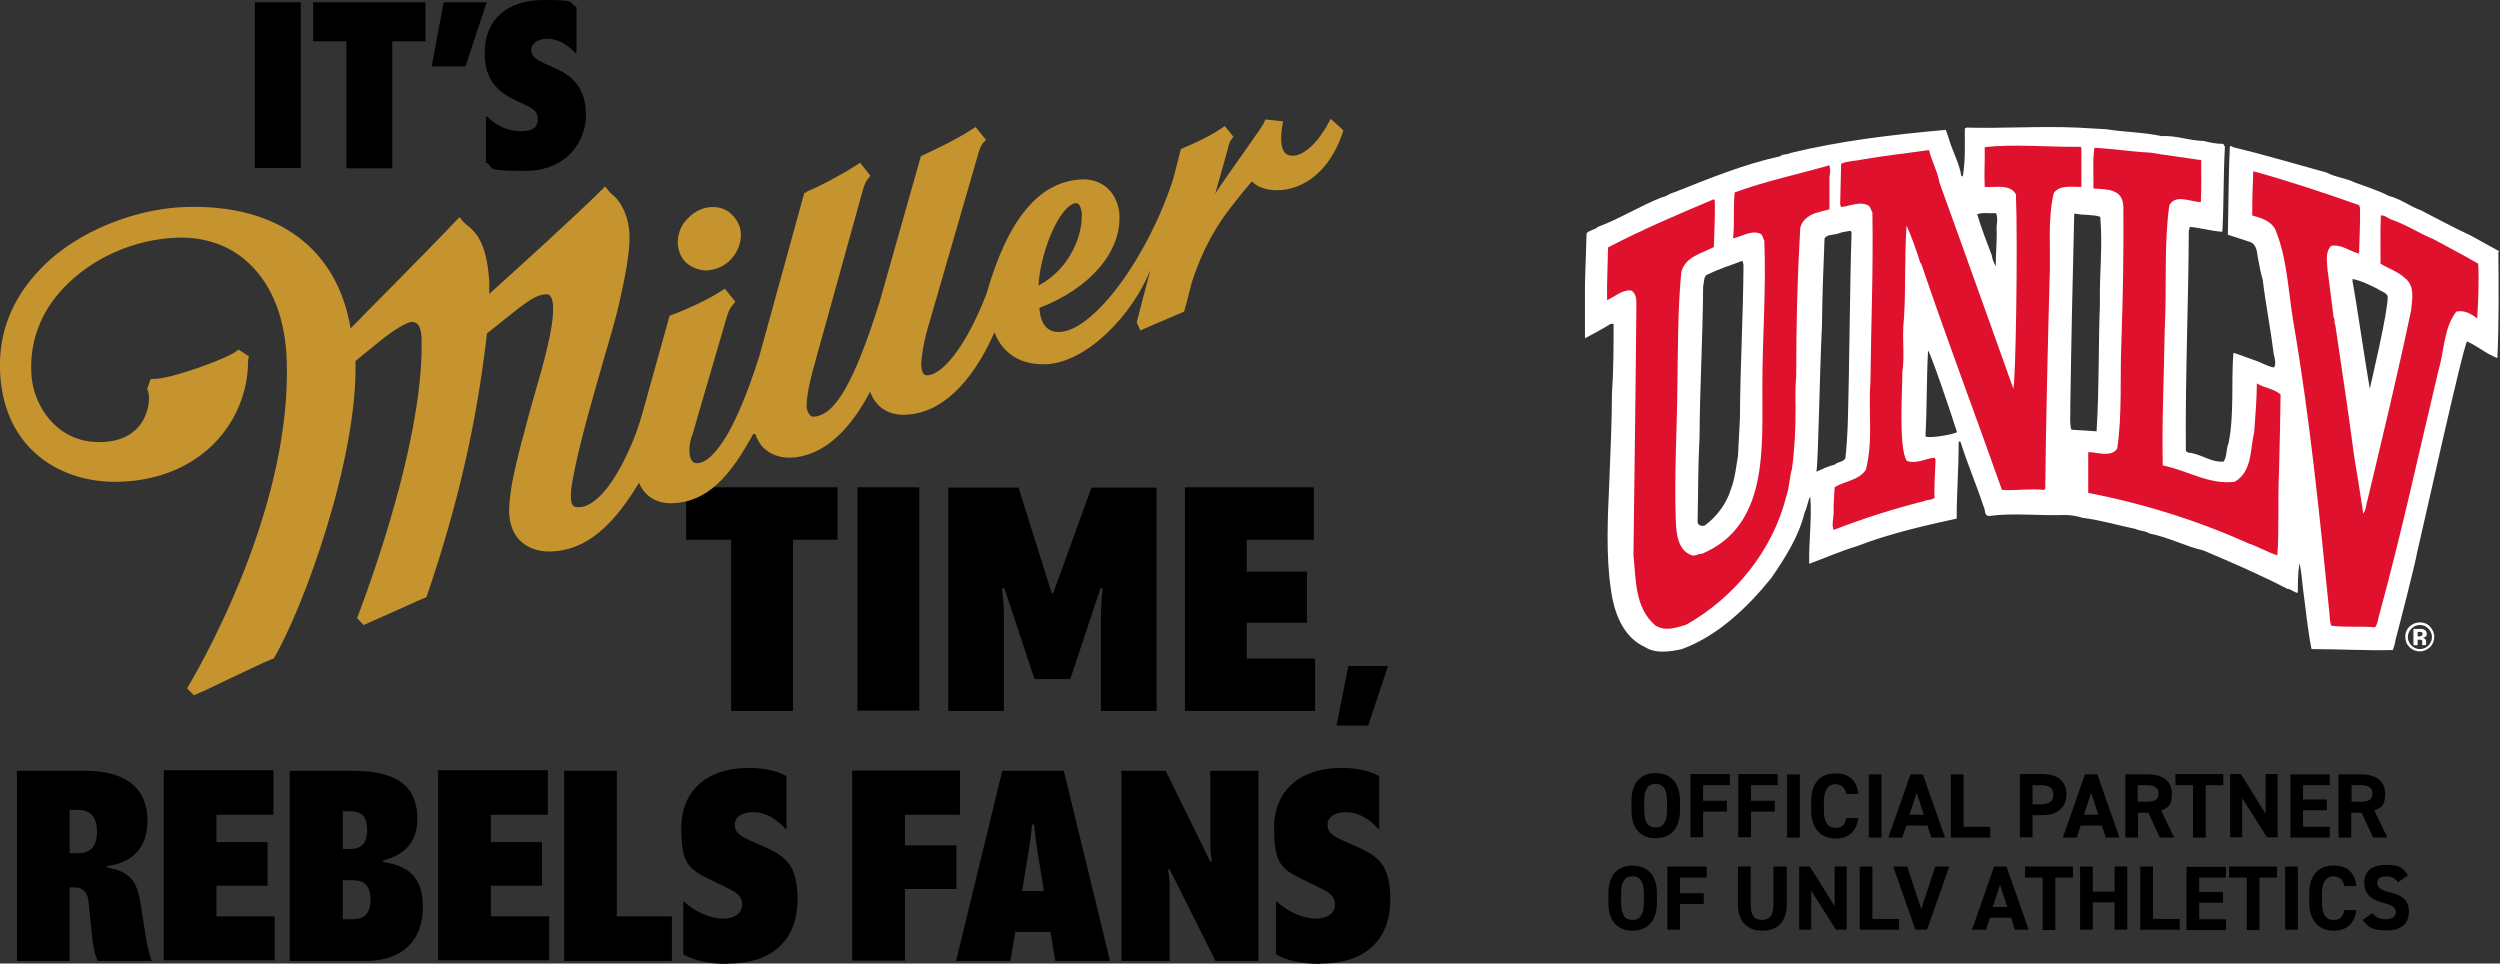
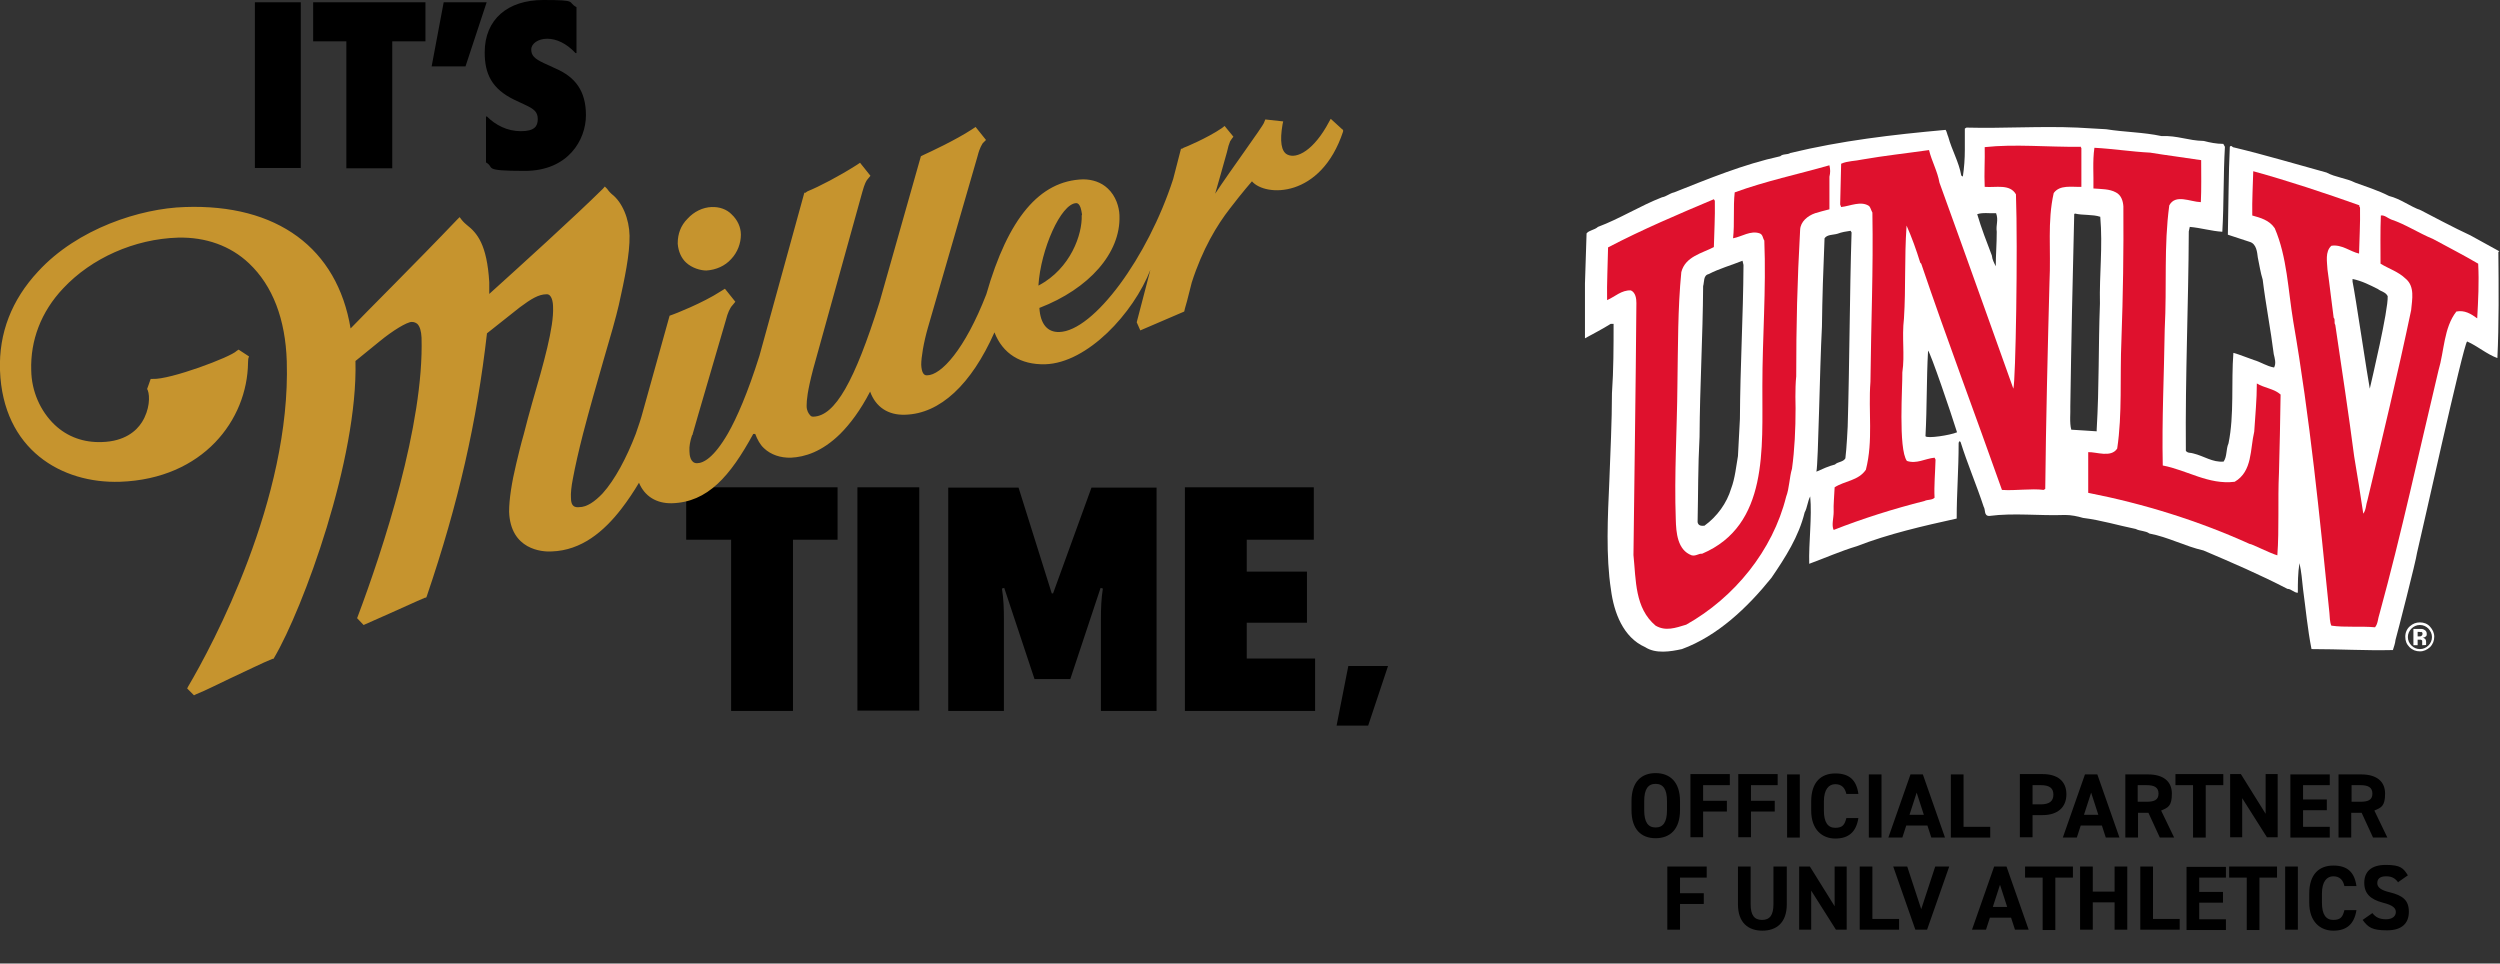
<svg xmlns="http://www.w3.org/2000/svg" version="1.1" viewBox="0 0 768 296">
  <rect x="0" y="0" width="768" height="296" fill="#333333" stroke="none" />
  <defs>
    <style>
      .cls-1 {
        clip-path: url(#clippath-4);
      }

      .cls-2 {
        fill: #fff;
      }

      .cls-3 {
        fill: none;
      }

      .cls-4 {
        clip-path: url(#clippath-1);
      }

      .cls-5 {
        clip-path: url(#clippath-3);
      }

      .cls-6 {
        fill: #df112d;
      }

      .cls-7 {
        fill: #c6942e;
      }

      .cls-8 {
        clip-path: url(#clippath-2);
      }

      .cls-9 {
        clip-path: url(#clippath);
      }
    </style>
    <clipPath id="clippath">
      <rect class="cls-3" x="0" width="427.1" height="296" />
    </clipPath>
    <clipPath id="clippath-1">
      <rect class="cls-3" x="0" width="427.1" height="296" />
    </clipPath>
    <clipPath id="clippath-2">
      <rect class="cls-3" x="0" width="427.1" height="296" />
    </clipPath>
    <clipPath id="clippath-3">
      <rect class="cls-3" x="0" width="427.1" height="296" />
    </clipPath>
    <clipPath id="clippath-4">
      <rect class="cls-3" x="486.9" y="38.8" width="281.1" height="161.8" />
    </clipPath>
  </defs>
  <g>
    <g id="Layer_1">
      <polygon points="414.2 204.6 410.6 222.9 420.3 222.9 426.4 204.6 414.2 204.6" />
      <g class="cls-9">
-         <path d="M405.6,296c15.4,0,21.5-8.8,21.5-19.6s-3.7-13.4-10.5-16.4l-4.3-1.9c-3.5-1.6-4.5-2.8-4.5-4.8s1.9-3.8,5.6-3.8,6.8,1.7,10,5.1h.3v-16.2c-3.4-1.8-7.2-2.5-11.7-2.5-12.4,0-20.6,6.8-20.6,18.4s2.3,12.8,10.5,16.7l3.7,1.8c3.3,1.6,4.5,2.8,4.5,5.1s-1.9,4.3-5.9,4.3-8.9-2.3-11.9-5.2h-.3v16.2c3.3,1.8,7.6,2.9,13.6,2.9M359.3,295.2v-21.1c0-2.5,0-4.5-.5-6.9l.5-.2,14.1,28.2h13.2v-58.4h-14.8v20.8c0,2.5,0,4.5.5,6.9l-.5.2-13.7-27.9h-13.6v58.4h14.8ZM316.1,260.8c.3-2.2.8-4.8.9-7.5h.7c.2,2.7.6,5.3.9,7.5l2.1,12.9h-6.7l2.1-12.9h0ZM341,295.2l-14.2-58.4h-18.9l-14.2,58.4h16.7l1.5-8.9h10.8l1.5,8.9h16.7ZM294.9,236.7h-33.1v58.4h16.2v-22h15.8v-13.4h-15.8v-9.4h16.9v-13.7h0ZM223.5,296c15.4,0,21.5-8.8,21.5-19.6s-3.7-13.4-10.5-16.4l-4.3-1.9c-3.5-1.6-4.5-2.8-4.5-4.8s1.9-3.8,5.6-3.8,6.8,1.7,10,5.1h.3v-16.2c-3.4-1.8-7.2-2.5-11.7-2.5-12.4,0-20.6,6.8-20.6,18.4s2.3,12.8,10.5,16.7l3.7,1.8c3.3,1.6,4.5,2.8,4.5,5.1s-1.9,4.3-5.9,4.3-8.9-2.3-11.9-5.2h-.3v16.2c3.3,1.8,7.6,2.9,13.6,2.9M206.4,295.2v-13.7h-16.9v-44.7h-16.2v58.4h33.1ZM168.7,295.2v-13.7h-17.9v-9.4h15.7v-13.4h-15.7v-8.4h17.5v-13.7h-33.7v58.4h34.1ZM105.3,270.4h3c3.2,0,5.5,1.3,5.5,6s-2.3,6-5.5,6h-3v-12h0ZM105.3,249.2h2.2c3.2,0,5.3,1.3,5.3,5.8s-2.2,5.8-5.3,5.8h-2.2v-11.5h0ZM112.4,295.2c11.8,0,17.5-6.9,17.5-16.5s-4.7-12.7-12.2-13.9v-.5c6.8-1.7,10.5-5.7,10.5-12.8,0-10.9-7.6-14.7-19.7-14.7h-19.5v58.4h23.4ZM84.4,295.2v-13.7h-17.9v-9.4h15.7v-13.4h-15.7v-8.4h17.5v-13.7h-33.7v58.4h34.1ZM21.4,248.8h2.5c3.6,0,5.9,1.8,5.9,6.7s-2.3,6.6-5.9,6.6h-2.5v-13.3h0ZM21.4,295.2v-22.6h1.4c2.9,0,4.2,1.8,4.4,4.6l1,9.5c.4,3.9.8,6.3,1.8,8.5h16.6c-.9-2.7-1.4-4.7-1.8-7.3l-1.6-10.2c-1.1-6.9-3-9.9-10.3-11.2v-.5c8.4-.9,12.4-6.4,12.4-13.7,0-11.4-8.2-15.5-19-15.5H5.2v58.4h16.2Z" />
-       </g>
+         </g>
      <rect x="78.3" y=".7" width="14.1" height="50.9" />
      <polygon points="130.7 12.7 120.5 12.7 120.5 51.7 106.4 51.7 106.4 12.7 96.2 12.7 96.2 .7 130.7 .7 130.7 12.7" />
      <polygon points="132.6 20.4 136.3 .7 149.5 .7 143 20.4 132.6 20.4" />
      <g class="cls-4">
        <path d="M149.3,49.9v-14.1h.3c2.6,2.6,6.2,4.5,10.4,4.5s5.2-1.5,5.2-3.7-1.1-3.1-3.9-4.4l-3.2-1.5c-7.1-3.4-9.2-8.1-9.2-14.6C148.9,5.9,156,0,166.9,0s7.2.6,10.2,2.2v14.1h-.3c-2.8-3-5.9-4.4-8.7-4.4s-4.9,1.5-4.9,3.3.9,2.8,3.9,4.2l3.7,1.7c5.9,2.6,9.2,6.8,9.2,14.3s-5.4,17.1-18.8,17.1-9-1-11.9-2.6" />
      </g>
      <polygon points="257.3 165.8 243.6 165.8 243.6 218.4 224.6 218.4 224.6 165.8 210.8 165.8 210.8 149.7 257.3 149.7 257.3 165.8" />
      <rect x="263.4" y="149.7" width="19" height="68.6" />
      <g class="cls-8">
        <path d="M291.3,218.4v-68.6h21.6l10.2,32.5h.4l11.8-32.5h20v68.6h-17.1v-28.3c0-3.1.1-6.1.6-9.3l-.7-.2-9.3,28h-11l-9.3-28-.7.2c.5,3.2.6,6.2.6,9.3v28.3h-17.1Z" />
      </g>
      <polygon points="364 218.4 364 149.7 403.6 149.7 403.6 165.8 383 165.8 383 175.6 401.5 175.6 401.5 191.3 383 191.3 383 202.3 404 202.3 404 218.4 364 218.4" />
      <g class="cls-5">
        <path class="cls-7" d="M319.1,87.7c9.9-5.3,13.4-15.8,13.2-21.5,0,0,0-.1.1-.3-.2-1.2-.5-3.5-1.8-3.5-4.7.2-10.9,14.2-11.6,25.3M412.6,39.9v.5c-6.8,20.6-23.9,20.1-28,15.3,0,0-2.9,3.3-6.8,8.4-3.9,5-8.4,12.4-11.7,22.7-1.2,4.9-1.9,7.4-2.1,8l-.2.9-13.5,5.8-1.1-2.5,4.2-16.1c-5.2,13.3-19.3,28.6-32.3,29-7.6.2-13.1-3.3-15.6-9.8-7.1,16-16.7,25-27.4,25.3-5.3.2-9.1-2.4-10.8-7.1-3,5.8-6.2,10-9.2,13-5.6,5.5-10.9,7.1-15.1,7.3-3.2.1-6.2-.9-8.3-2.9-1.2-1.1-2-2.6-2.7-4.4h-.6c-7.1,13-14,21-25,21.3-4.8.1-8.4-2.2-10.1-6.3-1.6,2.7-3.4,5.4-5.4,8-5.4,7-12.3,12.8-21.4,13.1-2.9.2-12.7-.5-13.1-12.2,0-3.8.8-9,2.2-14.8.1-.4.2-.9.3-1.3-.1.4-.2.9-.3,1.3.7-2.9,1.4-5.9,2.3-9,0,0,0,0,0,0,.8-3.2,1.7-6.5,2.6-9.7,3.5-12,6.7-23.3,6.4-29.4,0-1.5-.4-4-2-3.9-2.4,0-4.7,1.4-8.2,4,0,0-9.6,7.6-10.1,8-3.1,27.1-8.7,52-18.5,80.8l-.2.4h-.3c-3.1,1.3-6.9,3.1-11,4.9l-7.9,3.5-2-2.1.2-.5c7.7-20.5,20.4-59,19.6-85.7-.1-2-.5-3.4-1.3-4.2-.4-.3-.9-.6-1.7-.6-1.5,0-5.9,2.7-9.8,5.9,0,0-7,5.7-7.5,6.1.8,30-16,75.9-25,91.2l-.2.3h-.3c-3,1.2-8.2,3.8-13.2,6.1-3.6,1.7-7.3,3.6-10.3,4.8l-.6.3-2.1-2.1.3-.6c7.5-12.7,31.6-57.6,30.3-99.9-.4-12.9-4.3-23.2-11.6-30.1-5.7-5.4-13.3-8.1-21.8-7.9-13.4.4-26.6,6.3-35.3,15.6-6.8,7.2-10.1,16-9.8,25.2.1,6.4,2.8,12.5,7.2,16.7,3.9,3.7,8.9,5.5,14.5,5.3,7-.2,10.6-3.4,12.3-6.1,2.4-3.8,2.5-8,1.8-9.8l-.2-.4,1.1-3.1h.6c5.3.3,24-6.7,25.8-8.6l.6-.4,2.6,1.7.6.4-.2.6s-.1.6-.1,1.3c-.2,17.6-13.8,35.7-39.3,36.6C19,148.6.9,138.2,0,113.8c-.4-11.5,3.6-21.7,11.7-30.4,12.1-13.2,31.5-19.4,45.1-19.8,28.3-1,46.8,12.6,50.9,37.3,4.3-4.5,20.6-20.7,32.7-33.4l.8-.8.6.8s.6.8,1.6,1.6c3.2,2.5,6.2,6,6.9,17.6v1.6c0,.6,0,1.2,0,2,9.3-8.4,26.3-23.8,34.9-32.3l.6-.7.7.7s.6.9,1.4,1.6c3.3,2.5,5.4,7.7,5.5,12.8.1,5.6-1.5,13.2-3.3,21.3-.8,3.5-2.6,9.9-4.8,17.3-2,6.9-4.3,15-6.2,22.3-1.3,5.1-2.4,9.9-3.1,13.7h0c-.5,2.5-.7,4.6-.6,6,0,2.7,1.3,2.9,2.5,2.8,2.4,0,4.8-1.7,7.2-4.2,3.8-4.2,7.4-11,10.2-18.3.8-2.3,1.6-4.6,2.2-6.9l8.2-29.4s.7-.3.8-.3c.4-.1,9.4-3.6,14.9-7.2l1.3-.8,3.2,4-.9,1.1c-.7.7-1.5,2.4-2,4.5-8.8,30-10.2,35-10.2,35,0,.3-.1.4-.2.4h0c-.6,1.8-.9,3.5-.8,4.9,0,1.2.3,3.7,2.3,3.7,2,0,5.2-1.7,9.5-9.1h0c2.8-4.9,6.1-12.5,9.7-23.9l13.8-50.1h.4c0-.1.6-.4.5-.4,3.7-1.5,9.8-4.7,15-8l1.2-.8,3.2,4-.9,1.1c-.3.3-.9,1.3-1.6,3.9l-15.1,54.4c-1.8,6.9-2,9.6-2,11.2v.2c0,1.3.6,2.3,1.1,2.8.3.4.7.4,1,.4,6.6-.2,12.6-10.7,20.3-35.2l12.7-44.8.8-.4c2.2-1,9.9-4.6,14.8-7.8l.6-.4.6-.4,3.2,4-1,1c-.2.4-.9,1.2-1.6,4l-15.2,52.5c-1.4,4.8-2.1,9.4-2.1,11.5.1,2.3.7,3.4,1.8,3.3,4.3,0,11.6-7.9,18.2-24.9,6.7-23.4,16.4-34.9,29.7-35.3,2.9,0,5.6.9,7.6,2.8,2.5,2.3,3.5,5.7,3.6,8.2,0,0,0,.2,0,.2.4,11.4-9.3,22.4-24.6,28.3.3,5,2.5,7.5,6.1,7.4,10.6-.3,27.2-22.9,35-47l2.4-9.3h.3c.1,0,.5-.3.5-.3.4-.1,7.3-3,11.7-6l.9-.7,2.7,3.3s-.8,1-1,1.4c-.5,1.3-.5,1.3-1,3.4-1.3,4.5-2.4,8.7-3.6,12.7,4.8-7.3,14.6-20.6,15-21.8l.4-1,5.5.6-.2.9c-.9,5.2-.4,8.4,1.5,9.3,2.8,1.4,8.1-1.2,12.8-10.1l.5-.9,3.5,3.2h0ZM210.8,80.7c-1.5-1.4-2.4-3.4-2.6-5.8v-.2c0-2.8.9-5.4,3-7.5,2-2.2,4.7-3.5,7.4-3.6,2.4-.1,4.7.7,6.2,2.3,1.7,1.6,2.8,3.8,2.8,6.2,0,2.6-1,5.4-3,7.5-1.9,2.1-4.6,3.3-7.6,3.5-1.7,0-4.4-.7-6.3-2.5" />
      </g>
      <g>
        <path d="M508.6,257.5c-4.4,0-7.4-2.7-7.4-8.6v-2.8c0-6,3.1-8.6,7.4-8.6s7.5,2.6,7.5,8.6v2.8c0,5.9-3.1,8.6-7.5,8.6ZM505.1,248.9c0,3.7,1.2,5.3,3.5,5.3s3.5-1.6,3.5-5.3v-2.8c0-3.7-1.2-5.3-3.5-5.3s-3.5,1.6-3.5,5.3v2.8Z" />
        <path d="M531.4,237.8v3.4h-8.2v4.8h7.3v3.3h-7.3v7.9h-3.9v-19.4h12.1,0Z" />
        <path d="M546.1,237.8v3.4h-8.2v4.8h7.3v3.3h-7.3v7.9h-3.9v-19.4h12.1,0Z" />
        <path d="M552.9,257.3h-3.9v-19.4h3.9v19.4Z" />
        <path d="M567.2,243.9c-.4-1.8-1.4-3-3.4-3s-3.5,1.6-3.5,5.3v2.8c0,3.6,1.2,5.3,3.5,5.3s2.9-1,3.4-3h3.7c-.7,4.4-3.1,6.3-7.1,6.3s-7.4-2.7-7.4-8.6v-2.8c0-6,3.1-8.6,7.4-8.6s6.5,2,7.1,6.3h-3.8Z" />
        <path d="M578,257.3h-3.9v-19.4h3.9v19.4Z" />
        <path d="M580.1,257.3l6.8-19.4h3.8l6.8,19.4h-4.2l-1.2-3.7h-6.5l-1.2,3.7h-4.2ZM586.6,250.3h4.4l-2.2-6.8-2.2,6.8h0Z" />
        <path d="M603.2,254h8.2v3.3h-12.1v-19.4h3.9v16.1h0Z" />
        <path d="M624.4,250.4v6.8h-3.9v-19.4h7c4.5,0,7.3,2.1,7.3,6.2s-2.8,6.4-7.3,6.4h-3ZM626.9,247.1c2.7,0,3.9-1,3.9-3s-1.2-2.9-3.9-2.9h-2.5v5.9h2.5Z" />
        <path d="M633.7,257.3l6.8-19.4h3.8l6.8,19.4h-4.2l-1.2-3.7h-6.5l-1.2,3.7h-4.2ZM640.2,250.3h4.4l-2.2-6.8-2.2,6.8h0Z" />
        <path d="M663.5,257.3l-3.5-7.6h-3.2v7.6h-3.9v-19.4h7c4.5,0,7.3,2,7.3,5.9s-1.2,4.3-3.3,5.2l4,8.3h-4.3ZM659.4,246.3c2.3,0,3.7-.5,3.7-2.5s-1.4-2.6-3.7-2.6h-2.7v5.1h2.7Z" />
        <path d="M683,237.8v3.4h-5.4v16.1h-3.9v-16.1h-5.4v-3.4h14.7Z" />
        <path d="M699.7,237.8v19.4h-3.3l-7.6-12v12h-3.7v-19.4h3.3l7.6,12.2v-12.2h3.7,0Z" />
        <path d="M715.7,237.8v3.4h-8.2v4.4h7.3v3.3h-7.3v5.1h8.2v3.3h-12.1v-19.4h12.1Z" />
        <path d="M729,257.3l-3.5-7.6h-3.2v7.6h-3.9v-19.4h7c4.5,0,7.3,2,7.3,5.9s-1.2,4.3-3.3,5.2l4,8.3h-4.3ZM725.1,246.3c2.3,0,3.7-.5,3.7-2.5s-1.4-2.6-3.7-2.6h-2.7v5.1h2.7Z" />
      </g>
      <g>
-         <path d="M501.5,285.9c-4.4,0-7.4-2.7-7.4-8.6v-2.8c0-6,3.1-8.6,7.4-8.6s7.5,2.6,7.5,8.6v2.8c0,5.9-3.1,8.6-7.5,8.6ZM498,277.3c0,3.7,1.2,5.3,3.5,5.3s3.5-1.6,3.5-5.3v-2.8c0-3.7-1.2-5.3-3.5-5.3s-3.5,1.6-3.5,5.3v2.8Z" />
        <path d="M524.3,266.2v3.4h-8.2v4.8h7.3v3.3h-7.3v7.9h-3.9v-19.4h12.1,0Z" />
        <path d="M548.9,266.2v11.6c0,5.7-3.2,8.1-7.5,8.1s-7.5-2.4-7.5-8.1v-11.6h3.9v11.6c0,3.3,1.1,4.8,3.5,4.8s3.5-1.5,3.5-4.8v-11.6h3.9Z" />
        <path d="M567.3,266.2v19.4h-3.3l-7.6-12v12h-3.7v-19.4h3.3l7.6,12.2v-12.2h3.7,0Z" />
        <path d="M575.2,282.3h8.2v3.3h-12.1v-19.4h3.9v16.1h0Z" />
        <path d="M585.9,266.2l4.3,13.1,4.3-13.1h4.3l-6.8,19.4h-3.6l-6.8-19.4h4.3Z" />
        <path d="M605.8,285.6l6.8-19.4h3.8l6.8,19.4h-4.2l-1.2-3.7h-6.5l-1.2,3.7h-4.2ZM612.2,278.6h4.4l-2.2-6.8-2.2,6.8h0Z" />
        <path d="M636.8,266.2v3.4h-5.4v16.1h-3.9v-16.1h-5.4v-3.4h14.7Z" />
        <path d="M642.9,273.9h6.7v-7.7h3.9v19.4h-3.9v-8.4h-6.7v8.4h-3.9v-19.4h3.9v7.7Z" />
        <path d="M661.4,282.3h8.2v3.3h-12.1v-19.4h3.9v16.1h0Z" />
        <path d="M683.8,266.2v3.4h-8.2v4.4h7.3v3.3h-7.3v5.1h8.2v3.3h-12.1v-19.4h12.1Z" />
        <path d="M699.5,266.2v3.4h-5.4v16.1h-3.9v-16.1h-5.4v-3.4h14.7Z" />
        <path d="M705.9,285.6h-3.9v-19.4h3.9v19.4Z" />
        <path d="M720.2,272.2c-.4-1.8-1.4-3-3.4-3s-3.5,1.6-3.5,5.3v2.8c0,3.6,1.2,5.3,3.5,5.3s2.9-1,3.4-3h3.7c-.7,4.4-3.1,6.3-7.1,6.3s-7.4-2.7-7.4-8.6v-2.8c0-6,3.1-8.6,7.4-8.6s6.5,2,7.1,6.3h-3.8Z" />
        <path d="M736.8,271.2c-.9-1.3-1.9-2-3.8-2s-2.7.8-2.7,2.1,1.2,2.2,3.8,2.8c4.1,1,5.9,2.5,5.9,6s-2.1,5.7-6.7,5.7-5.8-.9-7.5-3.2l3-2.1c1,1.3,2.2,1.9,4.2,1.9s3-1,3-2.2-.8-2.1-4-2.9c-3.8-1-5.7-2.8-5.7-6.1s2-5.5,6.6-5.5,5.4,1,6.8,3.2l-3,2.1h0Z" />
      </g>
      <g class="cls-1">
        <g>
          <path class="cls-2" d="M767.8,77.2l-8.9-4.9c-4.4-2-13.1-6.6-15.2-7.7-3.4-1.2-6.2-3.5-9.8-4.4-3.3-1.7-6.9-2.8-10.4-4.1-2.8-1.4-6-1.6-8.8-3.1-9.5-2.6-18.8-5.4-28.4-7.7-.6,0-.8-.9-1.3-.2-.4,8.2-.4,18.4-.6,27,0,0,5.1,1.7,6.7,2.2,2.1.6,2.3,3.2,2.5,4.8.5,2.3.8,4.6,1.5,6.8.9,7.4,2.5,15.6,3.4,22.9.3,1.3.8,2.8.1,4.1-2.3-.4-4.1-1.7-6.2-2.3-2.1-.7-4.4-1.7-6.3-2.2-.7,9,.3,19.1-1.5,27.8-.8,1.8-.4,4-1.5,5.6-3.4.3-6-1.7-9.3-2.5-.8-.3-1.7,0-2.3-.8-.2-23.8.8-44.5.9-67.4l.3-1.4c3.4.3,6.7,1.3,10,1.5.5-8.4.3-17.7.8-26.1l-.5-.9c-2.1,0-4.1-.4-6-.9-4.9-.1-8-1.7-13-1.5-5.6-1.2-11.4-1.2-17-2.1l-8.8-.5c-11.4-.5-22.8.3-34.1,0l-.5.3v6.5c0,2.8-.2,5.5-.6,8.2-.3,0-.3-.2-.5-.3-.7-4.1-2.9-7.8-4-11.9-.3-.6-.4-1.5-.8-2.1-16.6,1.5-31.9,3.3-47.7,7.1-.9.6-2.3.2-3.1,1-11.4,2.5-22,6.9-32.6,11.1-1.4.3-2.4,1.3-3.7,1.5-6.7,2.6-13,6.6-19.7,9.1-1.1,1-2.7,1-3.5,2-.3,10-.8,21.9-.8,32.4,2.7-1.5,5.5-2.9,8.2-4.6h.9c0,6.7,0,14.3-.5,21.3,0,8.5-.5,18.7-.8,26.9-.5,11.1-1.1,23.1.5,33.5.9,6.9,3.7,14.6,10.5,17.6,3.2,2.1,7.7,1.4,11.3.6,10.9-4,20.1-12.7,27.5-21.9,4.3-6.3,8.4-12.7,10.2-20.1.8-1.4.9-3.4,1.7-4.9.6,6.2-.5,14.5-.3,20.7,4.9-1.8,9.6-3.9,14.6-5.4,9.8-3.8,20.3-6.2,30.7-8.5,0-8,.6-14.8.6-23.3l.3-.5.3.3c2.1,6.7,4.9,13.2,7.1,19.9.6.9,0,2.8,1.7,2.8,7.6-1,15.4,0,23.3-.3,1.9,0,3.8.4,5.5.9,5.6.7,10.8,2.3,16.2,3.4,1.3.7,3,.5,4.2,1.4,5.8,1.1,10.9,3.9,16.6,5.2,8.7,3.7,17.3,7.4,25.8,11.8,1.2,0,2,1.2,3.2,1.2,0-3,0-6,.5-9.1.6,2.6.8,5.2,1.1,8,.8,5.8,1.4,12.4,2.6,18.4,8.7,0,16.4.5,25,.3.3-1,.7-2,.8-3.1.5-1.7,6.4-24.7,6.6-26.7,1.1-4.3,14.3-64.3,15.4-65,3.2,1.4,6,3.9,9.3,5.1.5-10.3.4-22.2.3-32.6M534.5,128.7c-.2,3.6-.4,7.4-.6,11.4-.5,2.8-.9,6.9-2.1,10-1.3,4.4-4.3,8.6-8.2,11.4-1,.1-1.9,0-2.1-1.1.2-8.9.1-16.8.6-26.2.1-15.9,1-30.5,1.1-46.3.4-1.3,0-3.3,1.7-3.7,3.3-1.7,6.9-2.7,10.4-4.1l.3,1.3c-.1,16.2-1,30.4-1.1,47.2M567.6,131.2s-.3,6.5-.7,9.6c-.7,1.2-2.3,1-3.2,1.9-2,.5-3.9,1.4-5.7,2.2.6-3,1-31.3,1.7-44.6.1-8.5.4-17.8.8-27.1.8-1.2,2.7-1,4-1.4,1.3-.5,2.6-.7,4-.9l.3.5c-.6,19.4-.6,39.5-1.2,60M591.5,134.1c.5-9.3.3-17.3.8-26.4.8.8,7,19,8.9,25.1-2.1.9-9.2,2-9.7,1.2M613.4,71.2c0,3.7-.3,7.1-.3,10.6-.5-1-1.1-2.1-1.2-3.3-1.6-4.2-3.2-8.3-4.5-12.7,1.7-.6,3.9-.2,5.8-.3.8,2.2-.1,3.5.2,5.7M645.1,93.3c-.5,13.4-.2,25.1-1,38.7v.5c-2.4-.2-5.2-.3-7.8-.5-.6-2.1-.2-5.3-.3-7.1.3-20.5.7-38.7,1.2-59.1l.2-.2c2.5.6,5.4.2,7.8,1,.8,9.2-.3,17.6-.1,26.7M728,119.4c-.6-2.9-4.5-29.2-5.3-32.9v-.8c2.9.6,5.4,1.9,7.8,3.1,1,.8,2.4.9,3,2.2.2,4.3-4.9,25.7-5.5,28.4" />
          <path class="cls-6" d="M639.1,45l.3.5v11.9c-3,.1-6.6-.7-8.5,1.9-2,8.9-.8,17.3-1.3,27.5-.5,18.8-1.1,43.1-1.3,63.4l-.5.3c-3.7-.5-8.8.3-12.8,0-8.2-23.2-16.9-46.2-24.8-69.5l-.3-.3c-1.2-3.9-2.6-7.8-4.2-11.4-.7,10.2-.2,19-.8,28.5-.7,6,.3,11.2-.5,16.6.1,3.9-1.3,23.5,1.4,27.2,3,1,5.5-.7,8.5-1l.3.6c-.1,3.9-.5,8.1-.3,11.7-.8.8-2.1.5-3.1,1-9.5,2.4-19,5.4-27.9,8.9-.7-1.4,0-3.7,0-5.5-.1-2.4.2-4.9.3-7.6,3.1-2,7.3-2,9.6-5.4,2.3-9,.7-17.9,1.4-27,.2-18.8.9-33.9.6-52-.4-.7-.5-1.4-1-2-2.5-1.7-5.8,0-8.6.3l-.3-.8.3-12.5c2-.9,4.3-.8,6.5-1.3,6.9-1.2,13.5-1.9,20.5-2.9.8,3.4,2.6,6.5,3.2,10,6.9,19,22.7,63.3,22.7,63.3.7-2.1,1.4-42.9.8-59.7-1.9-3.3-6.2-2-9.6-2.3-.2-4.2.1-8.1,0-12.2,9.2-1,19.2,0,29.3-.1" />
          <path class="cls-6" d="M660.6,46.9c4.8.8,10.5,1.5,15.6,2.3,0,4.1.1,8.8-.1,12.9-3.3-.1-7.8-2.6-9.7,1-1.7,12.6-.7,24.5-1.4,38.1-.2,14.3-.9,27.5-.6,41.8,7.4,1.4,14.1,6,22.1,5,5.5-3.2,4.7-10,6-15.4.3-4.8.8-9.8.8-14.8,2.3,1.4,5.3,1.6,7.3,3.4-.1,8.2-.3,16.1-.5,24-.4,8.6.1,17.3-.5,25.4-2.4-.7-8-3.6-8.5-3.5-15.7-7.1-32.3-12.3-49.6-15.7v-12.5c2.5-.1,7,1.8,8.9-1.1,1.6-10.6.8-21.8,1.3-33.3.5-14,.7-27.1.6-41.1-.1-1.7-.7-3.5-2.3-4.3-2-1.1-4.5-1-6.9-1.2.1-4.2-.3-8.3.3-12.5,5.8.3,11.3,1.2,17.3,1.5" />
          <path class="cls-6" d="M562,50.8c.3,1.3.3,2.2,0,3.5v10c-1.6.4-3.1.8-4.4,1.2-2.3.8-4.5,2.6-4.6,5.1-.9,16.1-1.2,29.3-1.2,45-.4,3.7-.2,9.8-.2,9.8,0,6.5-.3,12.8-1.1,18.6-.8,2.6-.8,6-1.8,8.6-4.1,16.5-15.9,31-30.7,39.3-3.3,1-6.3,2.1-9.4.3-6.4-5.4-6-13.9-6.8-21.7.3-26.2.7-50.8.9-77.4,0-1.3-.2-3.2-1.7-3.9-2.9-.1-4.8,1.9-7.3,3-.1-5.3.2-10.4.3-16.2,10.5-5.5,21.6-10.2,32.5-14.8l.3.5c.1,5.2-.2,9.5-.3,14.2-3.6,1.9-8.8,2.9-10,7.7-1.1,11.2-1,22.6-1.2,34.9-.1,13-1,27.4-.5,41,.1,4.1.5,9.5,4.9,11.1,1.3.3,2.1-.6,3.2-.5,20.5-8.7,18.4-32.5,18.5-51.5,0-15,1.2-29.5.6-44.7-.5-.7-.4-1.8-1.4-2.2-2.8-1-5.5,1-8.2,1.5.5-4.6,0-9.5.5-14.1,9.6-3.5,19.2-5.5,29-8.3" />
          <path class="cls-6" d="M724.7,63.2l.3.6c.1,5-.2,9.5-.3,14.1-2.7-.6-5.3-2.9-8.5-2.4-2,1.8-1.3,5-1.2,7.3.7,4.9,1.2,9.7,1.9,14.8.6.6,0,1.5.5,2.2,2,13.6,4.1,27.3,5.8,40.4,1,5.8,1.9,11.7,2.8,17.6.9-1.2.8-2.8,1.3-4.2,4.6-19.3,9.3-38.7,13.4-58.3.3-3.3,1.2-7.3-1.7-9.7-2.3-2.2-5.1-3-7.7-4.6,0-4.4-.1-10.2.1-14.8,1.1-.2,2.1.8,3.1,1.2,4.5,1.5,8.5,4.2,12.9,6,4.6,2.5,9.3,4.9,13.9,7.6.3,5.8,0,11.3-.3,16.8-1.9-1.4-3.9-2.6-6.4-2.1-3.9,5-3.7,12.1-5.5,18.1-6,25.1-11.3,49.9-18.1,74.7-.5,1.4-.5,3.2-1.4,4.2-4.4-.4-9.2.1-13.4-.5-.5-1-.5-2.8-.6-3.9-3-29.7-6-60-11.1-89.5-1.6-9.6-1.9-19.9-5.7-28.7-1.7-2.5-4.4-3.2-6.9-3.9-.1-4.6.2-9.5.3-13.6,10.9,3,22,6.7,32.7,10.5" />
          <path class="cls-2" d="M746.5,198.8c-.9.8-1.9,1.3-3.1,1.3s-2.3-.4-3.2-1.3c-.9-.9-1.3-1.9-1.3-3.2s.5-2.4,1.4-3.2c.9-.8,1.9-1.2,3.1-1.2s2.3.4,3.1,1.3,1.3,1.9,1.3,3.1-.4,2.3-1.3,3.2M740.8,193.1c-.7.7-1.1,1.6-1.1,2.6s.4,1.9,1.1,2.6c.7.7,1.6,1.1,2.6,1.1s1.9-.4,2.6-1.1c.7-.7,1.1-1.6,1.1-2.6s-.4-1.8-1.1-2.6c-.7-.7-1.6-1.1-2.6-1.1s-1.9.4-2.6,1.1M741.4,198.1v-4.9h2.4c.4,0,.7.1,1,.3.4.2.7.6.7,1.2s-.1.7-.4.9-.5.3-.9.3c.3,0,.5.2.7.3.3.2.4.6.4,1.1v.6c0,0,0,.1,0,.2h0c0,.1-1.2.1-1.2.1,0-.2,0-.4,0-.7s0-.5,0-.6c0-.2-.2-.3-.4-.4-.1,0-.3,0-.4,0h-.6s0,1.7,0,1.7h-1.3,0ZM743.8,194.2c-.2,0-.4-.1-.8-.1h-.3v1.4h.5c.3,0,.5,0,.7-.2.2-.1.3-.3.3-.6s-.1-.5-.4-.6" />
        </g>
      </g>
    </g>
  </g>
</svg>